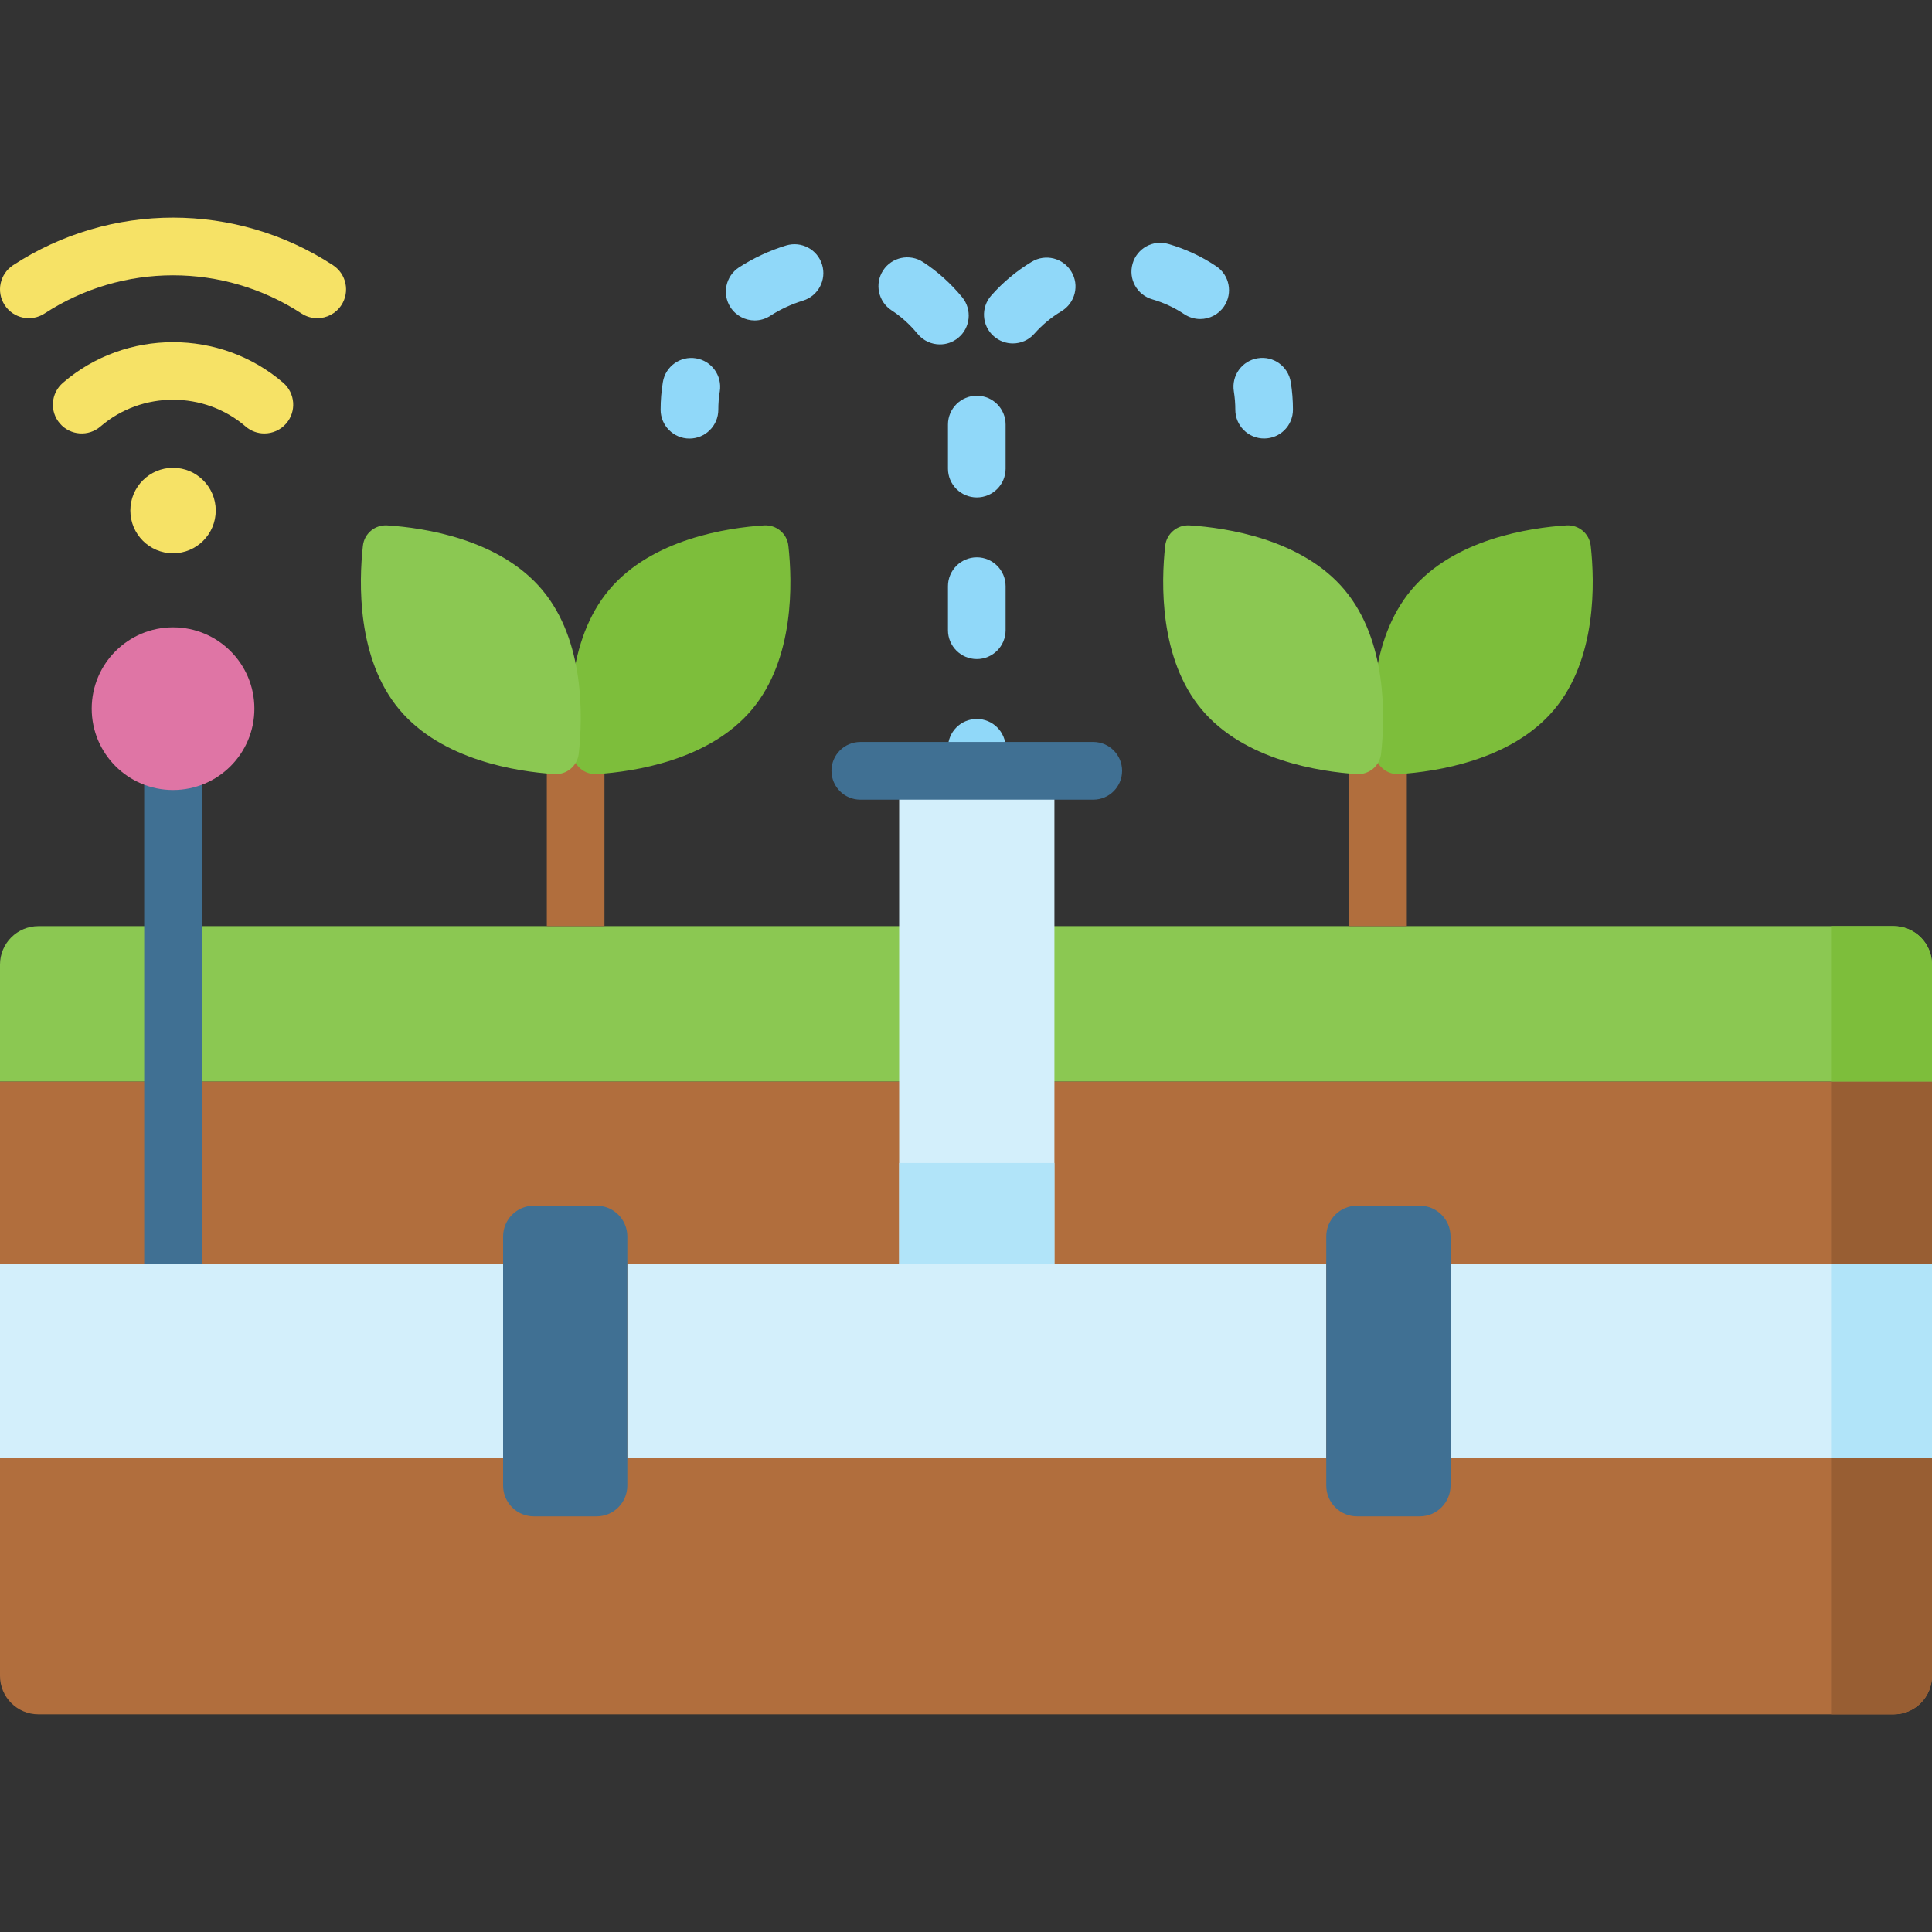
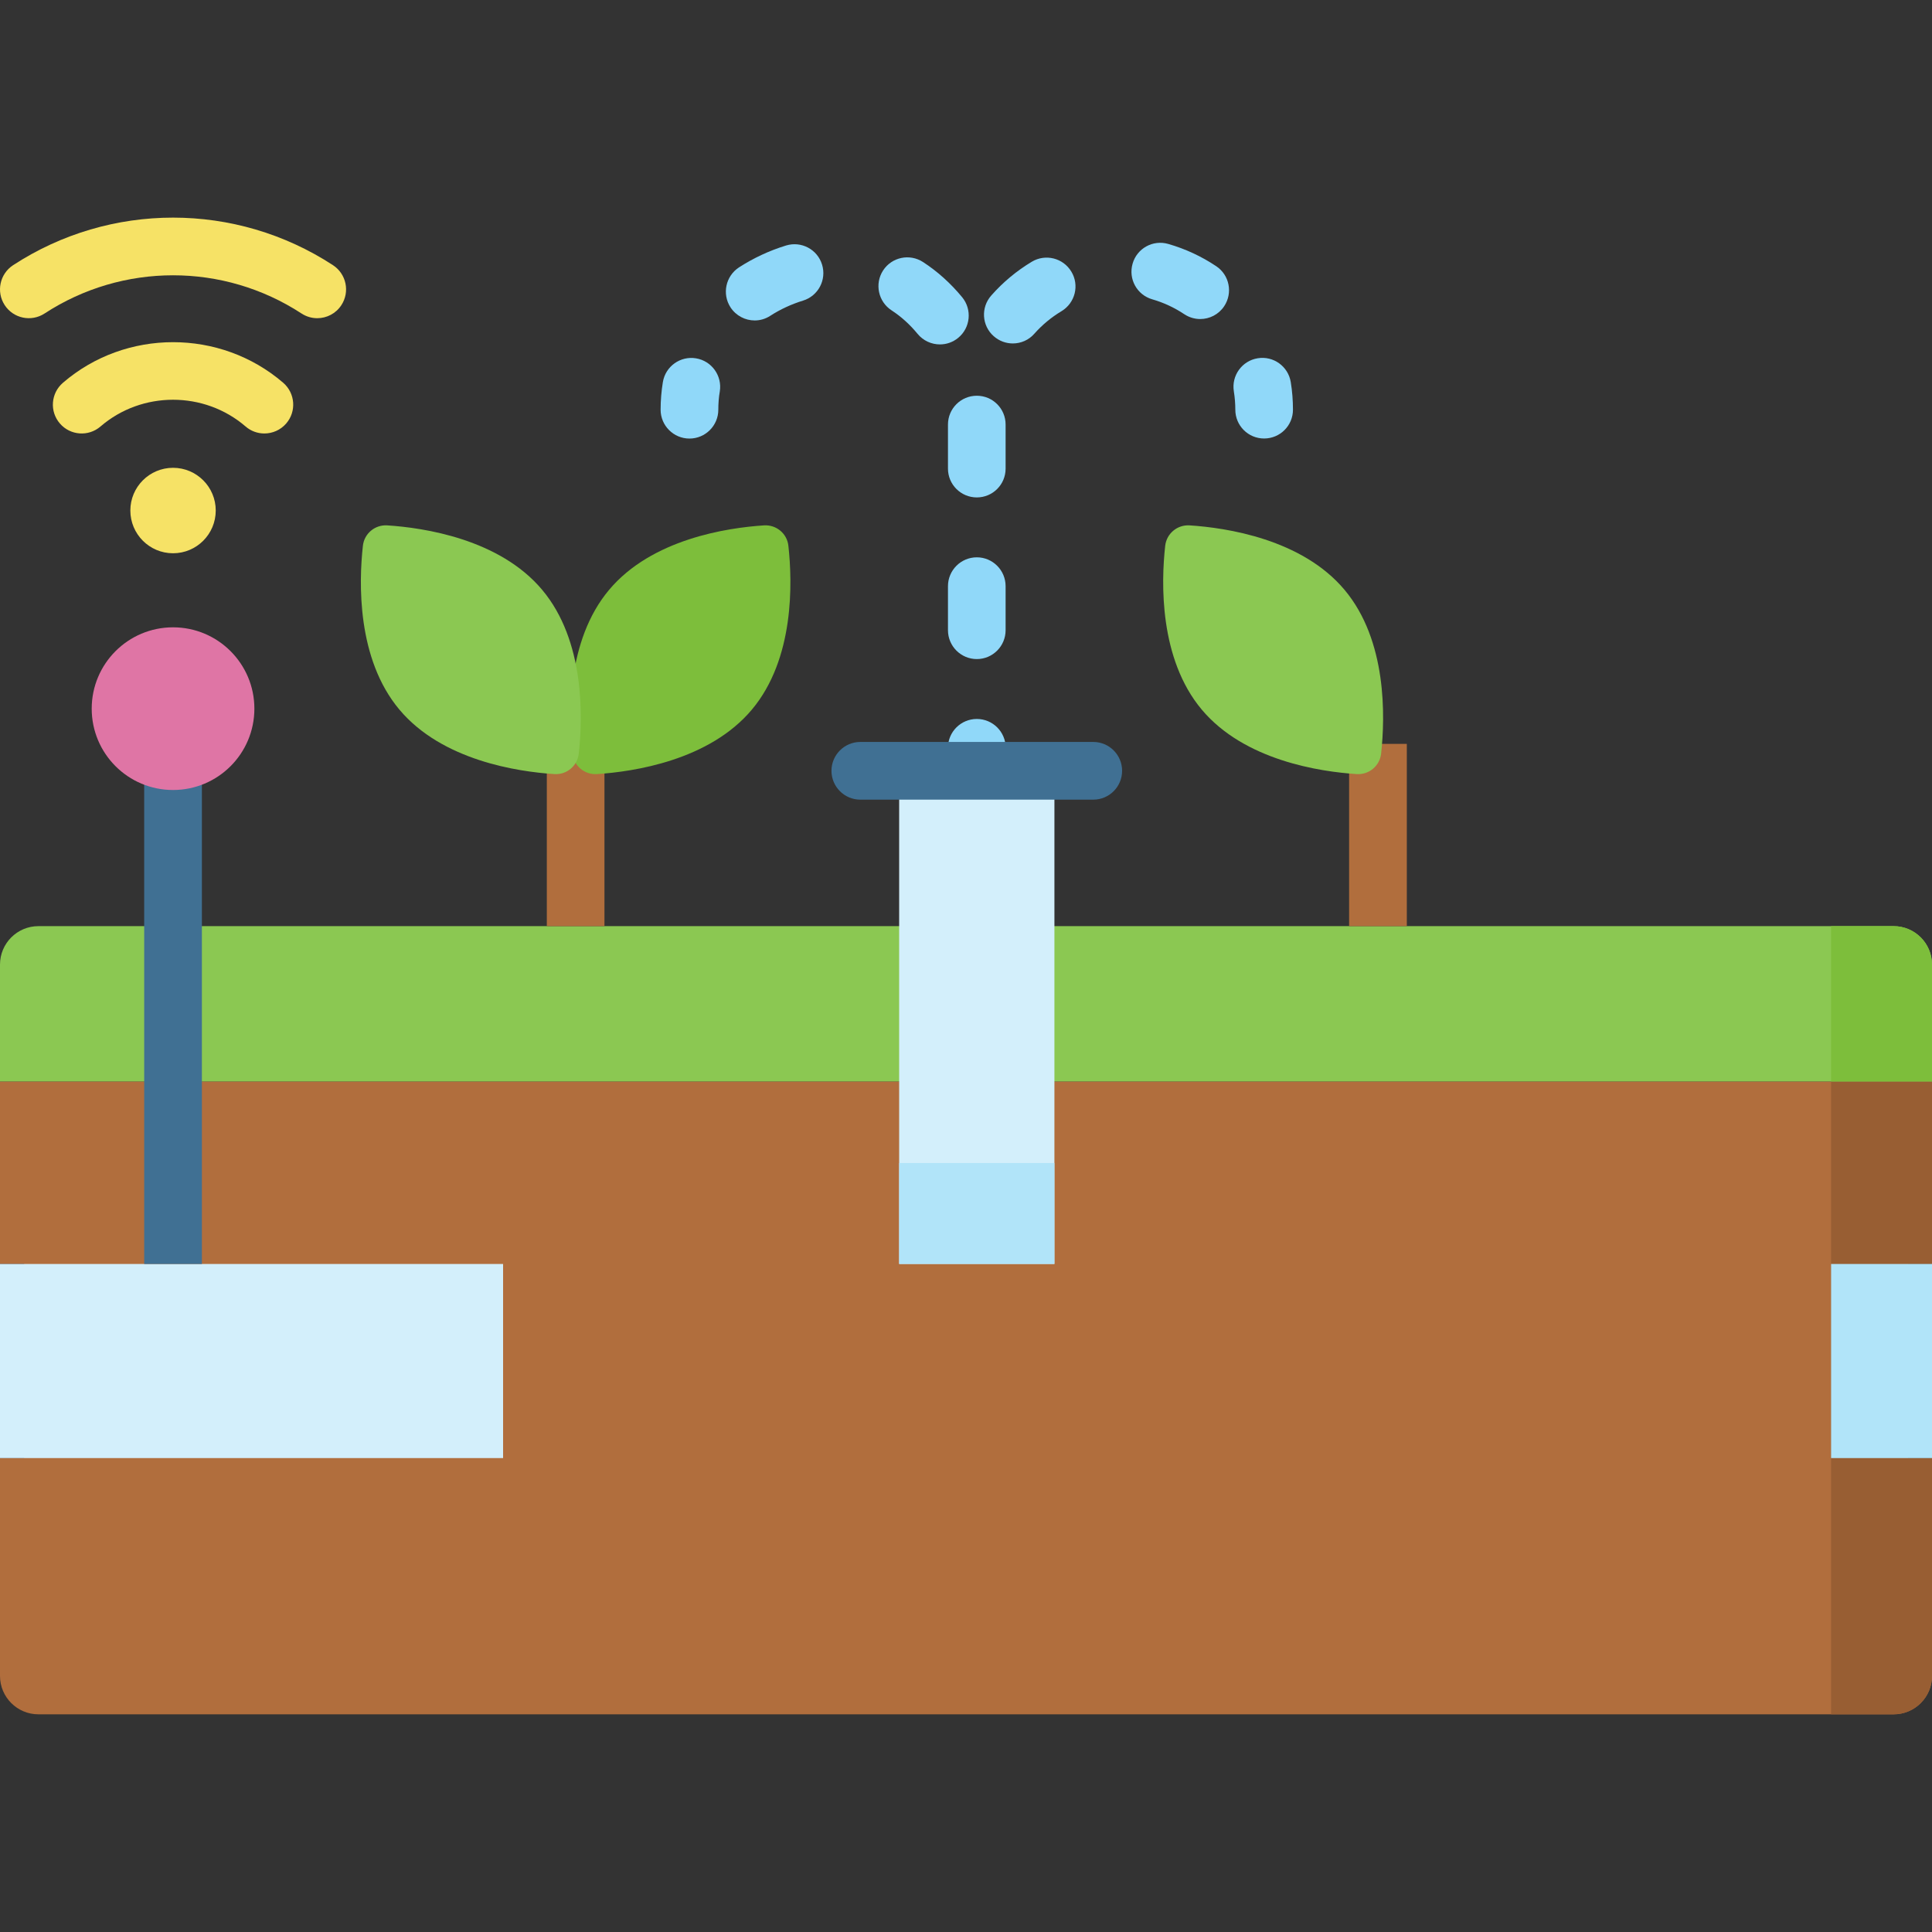
<svg xmlns="http://www.w3.org/2000/svg" width="30" height="30" viewBox="0 0 30 30" fill="none">
  <rect x="0" y="0" width="30" height="30" fill="#333333" stroke="none" />
  <g clip-path="url(#clip0_626_2991)">
    <path d="M15.168 12.417C14.921 12.417 14.72 12.217 14.72 11.969V11.611C14.72 11.364 14.921 11.164 15.168 11.164C15.415 11.164 15.616 11.364 15.616 11.611V11.969C15.616 12.217 15.415 12.417 15.168 12.417Z" fill="#90D8F9" />
    <path d="M15.727 5.333C15.621 5.333 15.516 5.296 15.43 5.22C15.245 5.057 15.228 4.774 15.392 4.589C15.574 4.382 15.786 4.206 16.022 4.064C16.234 3.937 16.509 4.006 16.636 4.218C16.764 4.429 16.695 4.704 16.483 4.832C16.326 4.926 16.184 5.044 16.062 5.181C15.974 5.282 15.851 5.333 15.727 5.333ZM18.637 4.954C18.551 4.954 18.465 4.929 18.388 4.878C18.235 4.776 18.069 4.699 17.893 4.648C17.655 4.58 17.518 4.332 17.587 4.094C17.655 3.856 17.903 3.719 18.141 3.788C18.405 3.864 18.656 3.98 18.886 4.134C19.091 4.271 19.146 4.549 19.009 4.755C18.923 4.884 18.781 4.954 18.637 4.954Z" fill="#90D8F9" />
    <path d="M19.629 6.809C19.382 6.809 19.182 6.609 19.182 6.362C19.182 6.266 19.174 6.17 19.159 6.076C19.12 5.832 19.286 5.602 19.53 5.563C19.774 5.523 20.004 5.69 20.043 5.934C20.066 6.074 20.077 6.218 20.077 6.362C20.077 6.609 19.877 6.809 19.629 6.809Z" fill="#90D8F9" />
    <path d="M15.168 10.234C14.921 10.234 14.72 10.033 14.72 9.786V9.102C14.72 8.855 14.921 8.654 15.168 8.654C15.415 8.654 15.615 8.855 15.615 9.102V9.786C15.615 10.033 15.415 10.234 15.168 10.234ZM15.168 7.724C14.921 7.724 14.72 7.524 14.72 7.277V6.592C14.72 6.345 14.921 6.145 15.168 6.145C15.415 6.145 15.615 6.345 15.615 6.592V7.277C15.615 7.524 15.415 7.724 15.168 7.724ZM14.595 5.348C14.465 5.348 14.337 5.292 14.248 5.184C14.129 5.039 13.993 4.916 13.844 4.819C13.637 4.684 13.578 4.406 13.713 4.199C13.848 3.992 14.125 3.934 14.333 4.069C14.559 4.216 14.763 4.4 14.941 4.616C15.097 4.807 15.07 5.089 14.879 5.246C14.795 5.315 14.695 5.348 14.595 5.348ZM11.719 4.976C11.573 4.976 11.429 4.904 11.343 4.772C11.209 4.564 11.268 4.287 11.475 4.152C11.7 4.007 11.945 3.892 12.206 3.812C12.442 3.74 12.693 3.872 12.765 4.109C12.838 4.345 12.705 4.596 12.469 4.668C12.288 4.724 12.117 4.803 11.962 4.903C11.887 4.952 11.803 4.976 11.719 4.976Z" fill="#90D8F9" />
    <path d="M10.706 6.81C10.459 6.81 10.258 6.609 10.258 6.362C10.258 6.218 10.27 6.073 10.293 5.933C10.333 5.689 10.564 5.524 10.807 5.564C11.051 5.604 11.216 5.834 11.177 6.078C11.161 6.17 11.154 6.266 11.154 6.362C11.154 6.609 10.953 6.81 10.706 6.81Z" fill="#90D8F9" />
    <path d="M29.625 19.626V22.641H30V26.024C30 26.353 29.733 26.62 29.403 26.62H0.597C0.267 26.62 0 26.353 0 26.024V22.641H0.375V19.626H0V16.793H30V19.626H29.625Z" fill="#B16E3D" />
    <path d="M29.625 19.626V22.641H30V26.024C30 26.353 29.733 26.62 29.403 26.62H28.433V16.793H30V19.626H29.625Z" fill="#985E33" />
    <path d="M30 16.793H0V14.978C0 14.648 0.267 14.381 0.597 14.381H29.403C29.733 14.381 30 14.648 30 14.978L30 16.793Z" fill="#8BC852" />
    <path d="M30 16.793H28.433V14.381H29.403C29.733 14.381 30 14.648 30 14.978L30 16.793Z" fill="#7DBE3B" />
    <path d="M16.373 11.969V19.627H13.962V11.969H16.373Z" fill="#D3EFFB" />
    <path d="M16.373 18.059V19.626H13.962V18.059H16.373Z" fill="#B1E4F9" />
-     <path d="M20.594 22.641H9.741V19.626H20.594V22.641Z" fill="#D3EFFB" />
-     <path d="M30 22.641H22.524V19.626H30V22.641Z" fill="#D3EFFB" />
+     <path d="M30 22.641H22.524V19.626V22.641Z" fill="#D3EFFB" />
    <path d="M28.433 19.627H30V22.641H28.433V19.627Z" fill="#B1E4F9" />
-     <path d="M22.524 19.2V23.068C22.524 23.332 22.31 23.546 22.046 23.546H21.072C20.808 23.546 20.594 23.332 20.594 23.068V19.2C20.594 18.936 20.808 18.722 21.072 18.722H22.046C22.31 18.722 22.524 18.936 22.524 19.2Z" fill="#407093" />
    <path d="M0 19.627H7.812V22.641H0V19.627Z" fill="#D3EFFB" />
-     <path d="M7.812 19.2V23.068C7.812 23.332 8.026 23.546 8.289 23.546H9.264C9.528 23.546 9.741 23.332 9.741 23.068V19.2C9.741 18.936 9.528 18.722 9.264 18.722H8.289C8.026 18.722 7.812 18.936 7.812 19.2Z" fill="#407093" />
    <path d="M2.687 8.591C3.053 8.591 3.35 8.294 3.35 7.927C3.35 7.561 3.053 7.264 2.687 7.264C2.321 7.264 2.024 7.561 2.024 7.927C2.024 8.294 2.321 8.591 2.687 8.591Z" fill="#F6E266" />
    <path d="M2.239 11.969H3.135V19.627H2.239V11.969Z" fill="#407093" />
    <path d="M16.976 12.417H13.359C13.112 12.417 12.911 12.216 12.911 11.969C12.911 11.722 13.112 11.521 13.359 11.521H16.976C17.224 11.521 17.424 11.722 17.424 11.969C17.424 12.216 17.224 12.417 16.976 12.417Z" fill="#407093" />
    <path d="M4.926 4.941C4.842 4.941 4.757 4.917 4.682 4.868C3.47 4.077 1.904 4.077 0.692 4.868C0.485 5.003 0.208 4.945 0.073 4.738C-0.062 4.531 -0.004 4.254 0.203 4.118C1.712 3.133 3.662 3.133 5.171 4.118C5.378 4.254 5.436 4.531 5.301 4.738C5.215 4.87 5.072 4.941 4.926 4.941Z" fill="#F6E266" />
    <path d="M4.105 6.731C4.001 6.731 3.897 6.695 3.813 6.622C3.171 6.069 2.203 6.069 1.561 6.622C1.374 6.784 1.091 6.763 0.93 6.576C0.768 6.389 0.789 6.106 0.977 5.944C1.952 5.103 3.422 5.103 4.398 5.944C4.585 6.106 4.606 6.389 4.444 6.576C4.356 6.678 4.231 6.731 4.105 6.731Z" fill="#F6E266" />
    <path d="M2.687 12.267C3.385 12.267 3.95 11.702 3.95 11.004C3.95 10.307 3.385 9.741 2.687 9.741C1.989 9.741 1.424 10.307 1.424 11.004C1.424 11.702 1.989 12.267 2.687 12.267Z" fill="#DF75A5" />
    <path d="M8.491 11.551H9.386V14.381H8.491V11.551Z" fill="#B16E3D" />
    <path d="M20.949 11.551H21.845V14.381H20.949V11.551Z" fill="#B16E3D" />
    <path d="M9.458 9.159C8.795 9.949 8.827 11.134 8.89 11.702C8.911 11.893 9.077 12.032 9.269 12.02C9.839 11.983 11.012 11.809 11.675 11.019C12.338 10.229 12.305 9.043 12.242 8.475C12.222 8.285 12.055 8.146 11.864 8.158C11.294 8.195 10.121 8.369 9.458 9.159Z" fill="#7DBE3B" />
    <path d="M8.419 9.159C9.082 9.949 9.05 11.134 8.987 11.702C8.966 11.893 8.8 12.032 8.609 12.02C8.038 11.983 6.865 11.809 6.202 11.019C5.539 10.229 5.572 9.043 5.635 8.475C5.656 8.285 5.822 8.146 6.013 8.158C6.583 8.195 7.756 8.369 8.419 9.159Z" fill="#8BC852" />
-     <path d="M21.916 9.159C21.253 9.949 21.286 11.134 21.349 11.702C21.369 11.893 21.536 12.032 21.727 12.02C22.297 11.983 23.471 11.809 24.133 11.019C24.796 10.229 24.764 9.044 24.701 8.476C24.68 8.285 24.514 8.146 24.323 8.158C23.752 8.195 22.579 8.369 21.916 9.159Z" fill="#7DBE3B" />
    <path d="M20.878 9.159C21.541 9.949 21.508 11.134 21.446 11.702C21.425 11.893 21.258 12.032 21.067 12.02C20.497 11.983 19.324 11.809 18.661 11.019C17.998 10.229 18.03 9.044 18.093 8.476C18.114 8.285 18.281 8.146 18.472 8.158C19.042 8.195 20.215 8.369 20.878 9.159Z" fill="#8BC852" />
  </g>
  <defs>
    <clipPath id="clip0_626_2991">
      <rect width="30" height="30" fill="white" />
    </clipPath>
  </defs>
</svg>